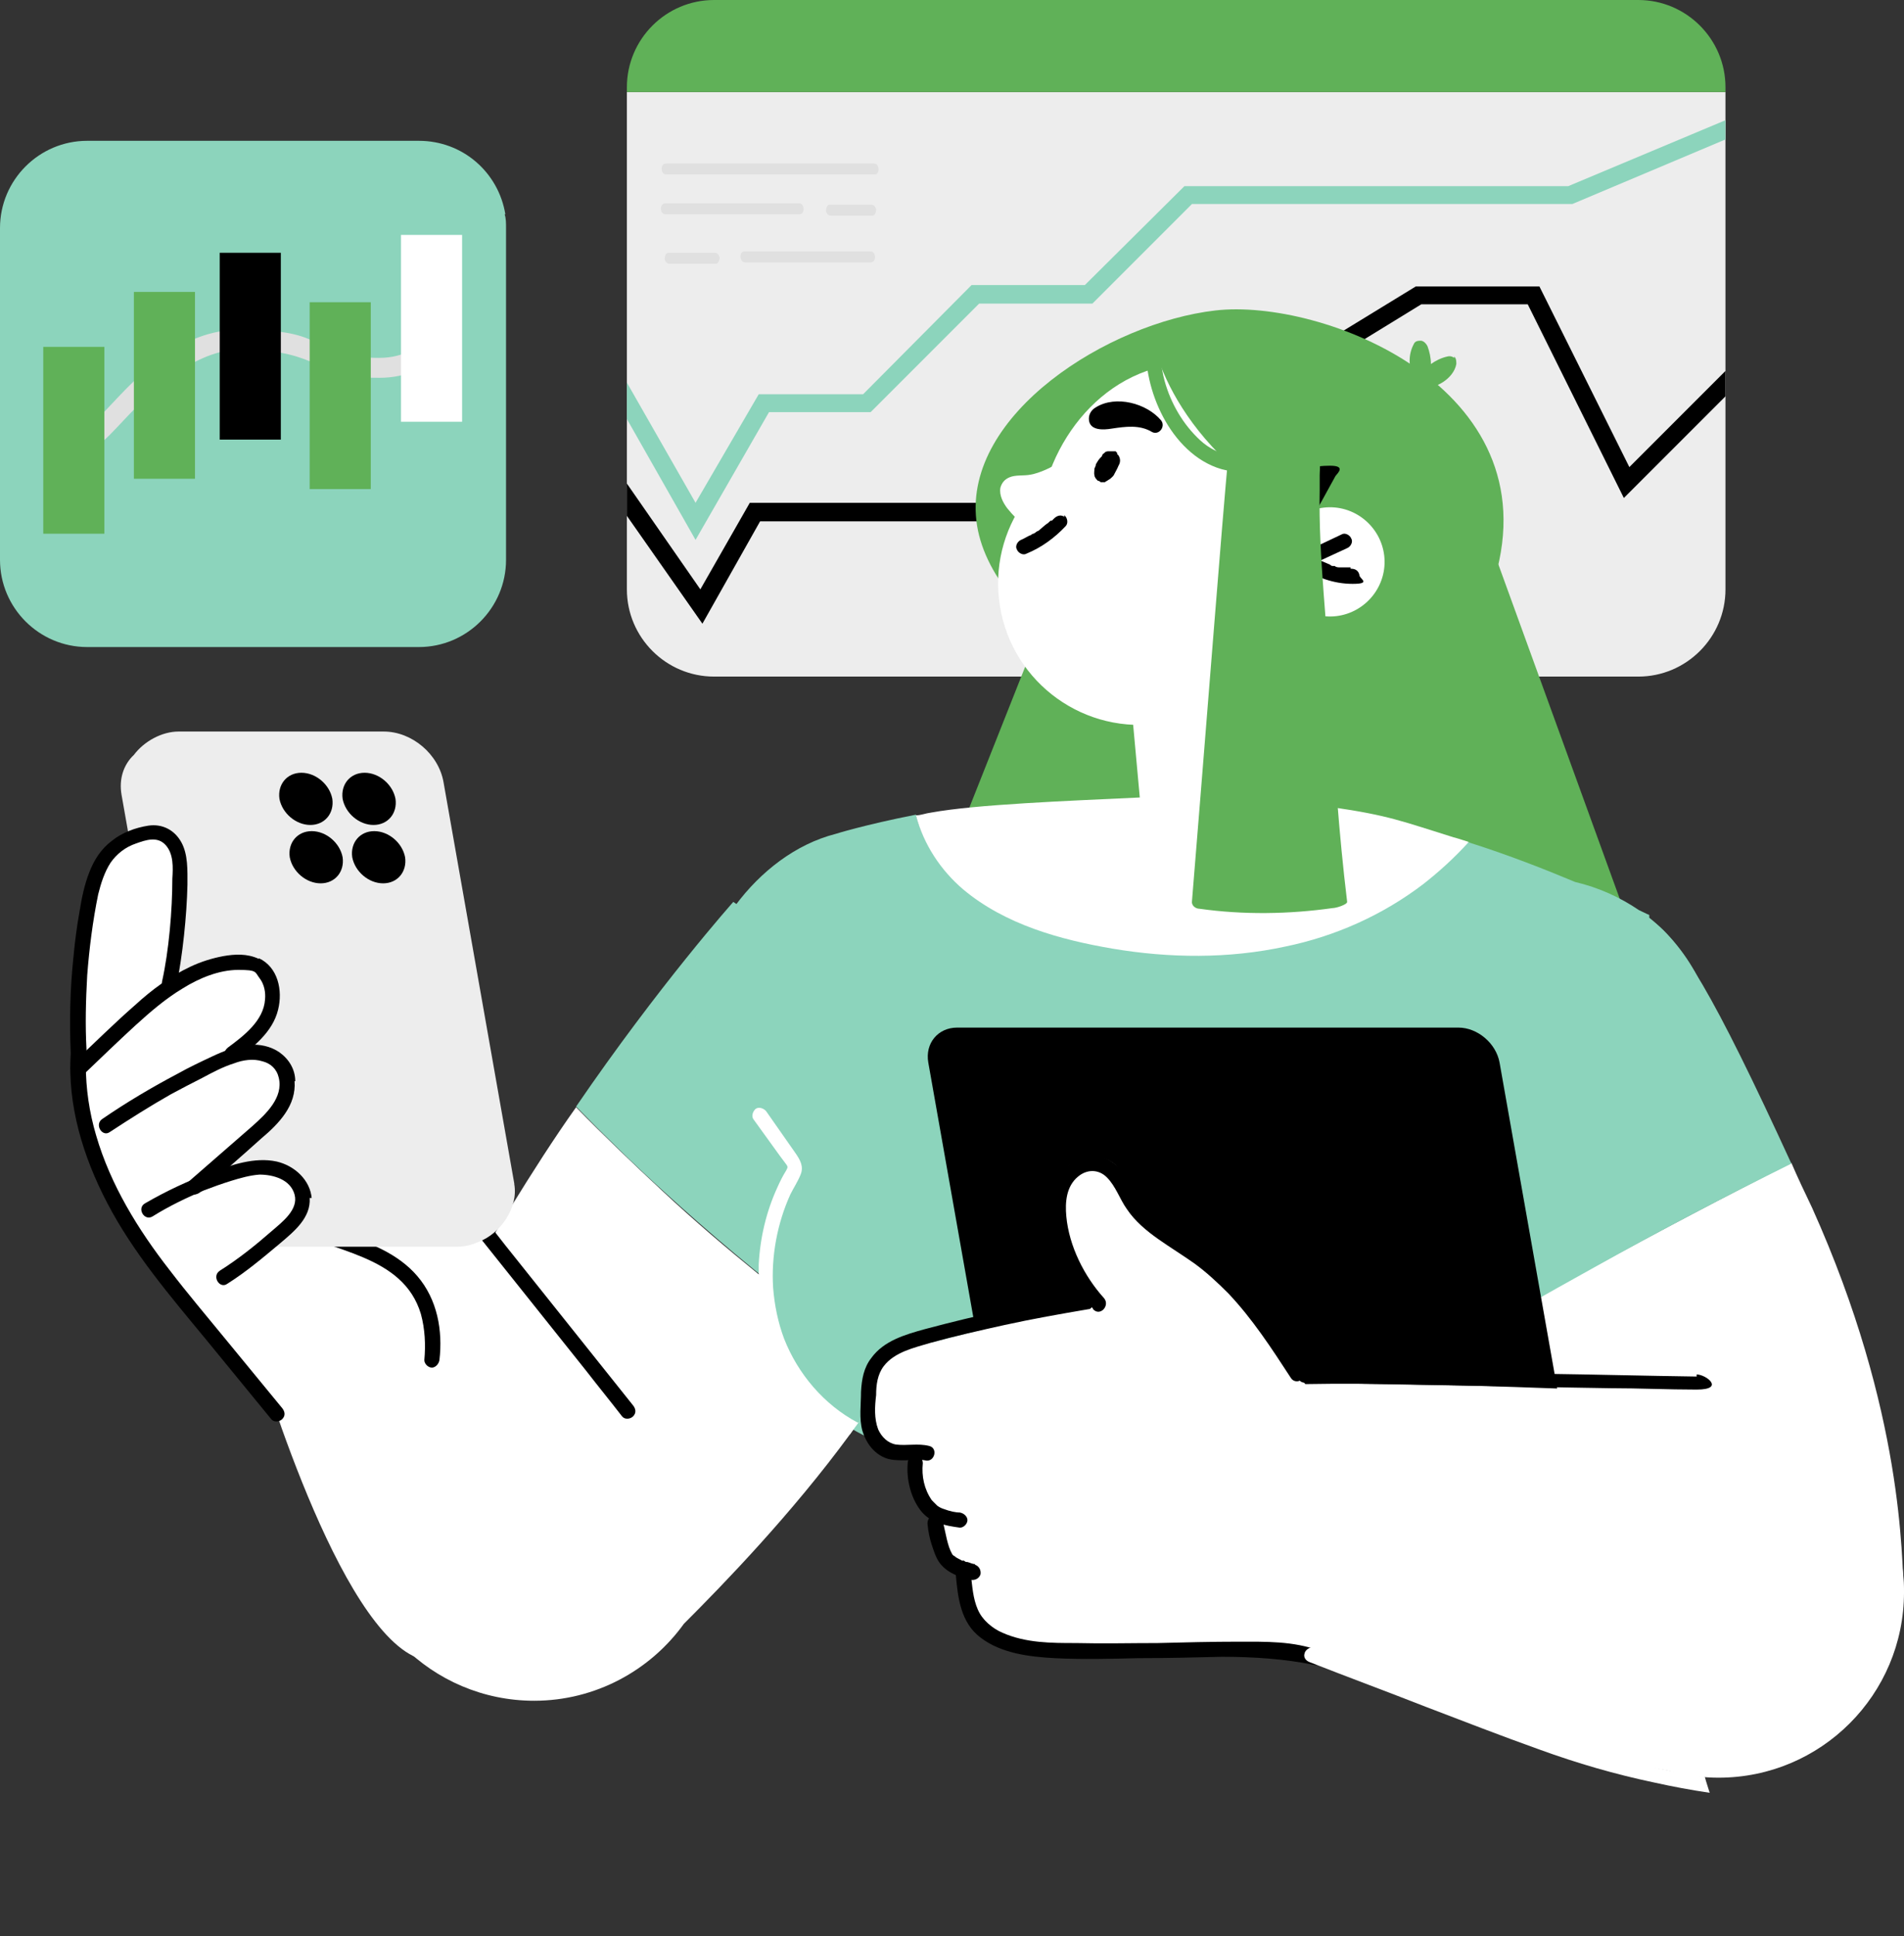
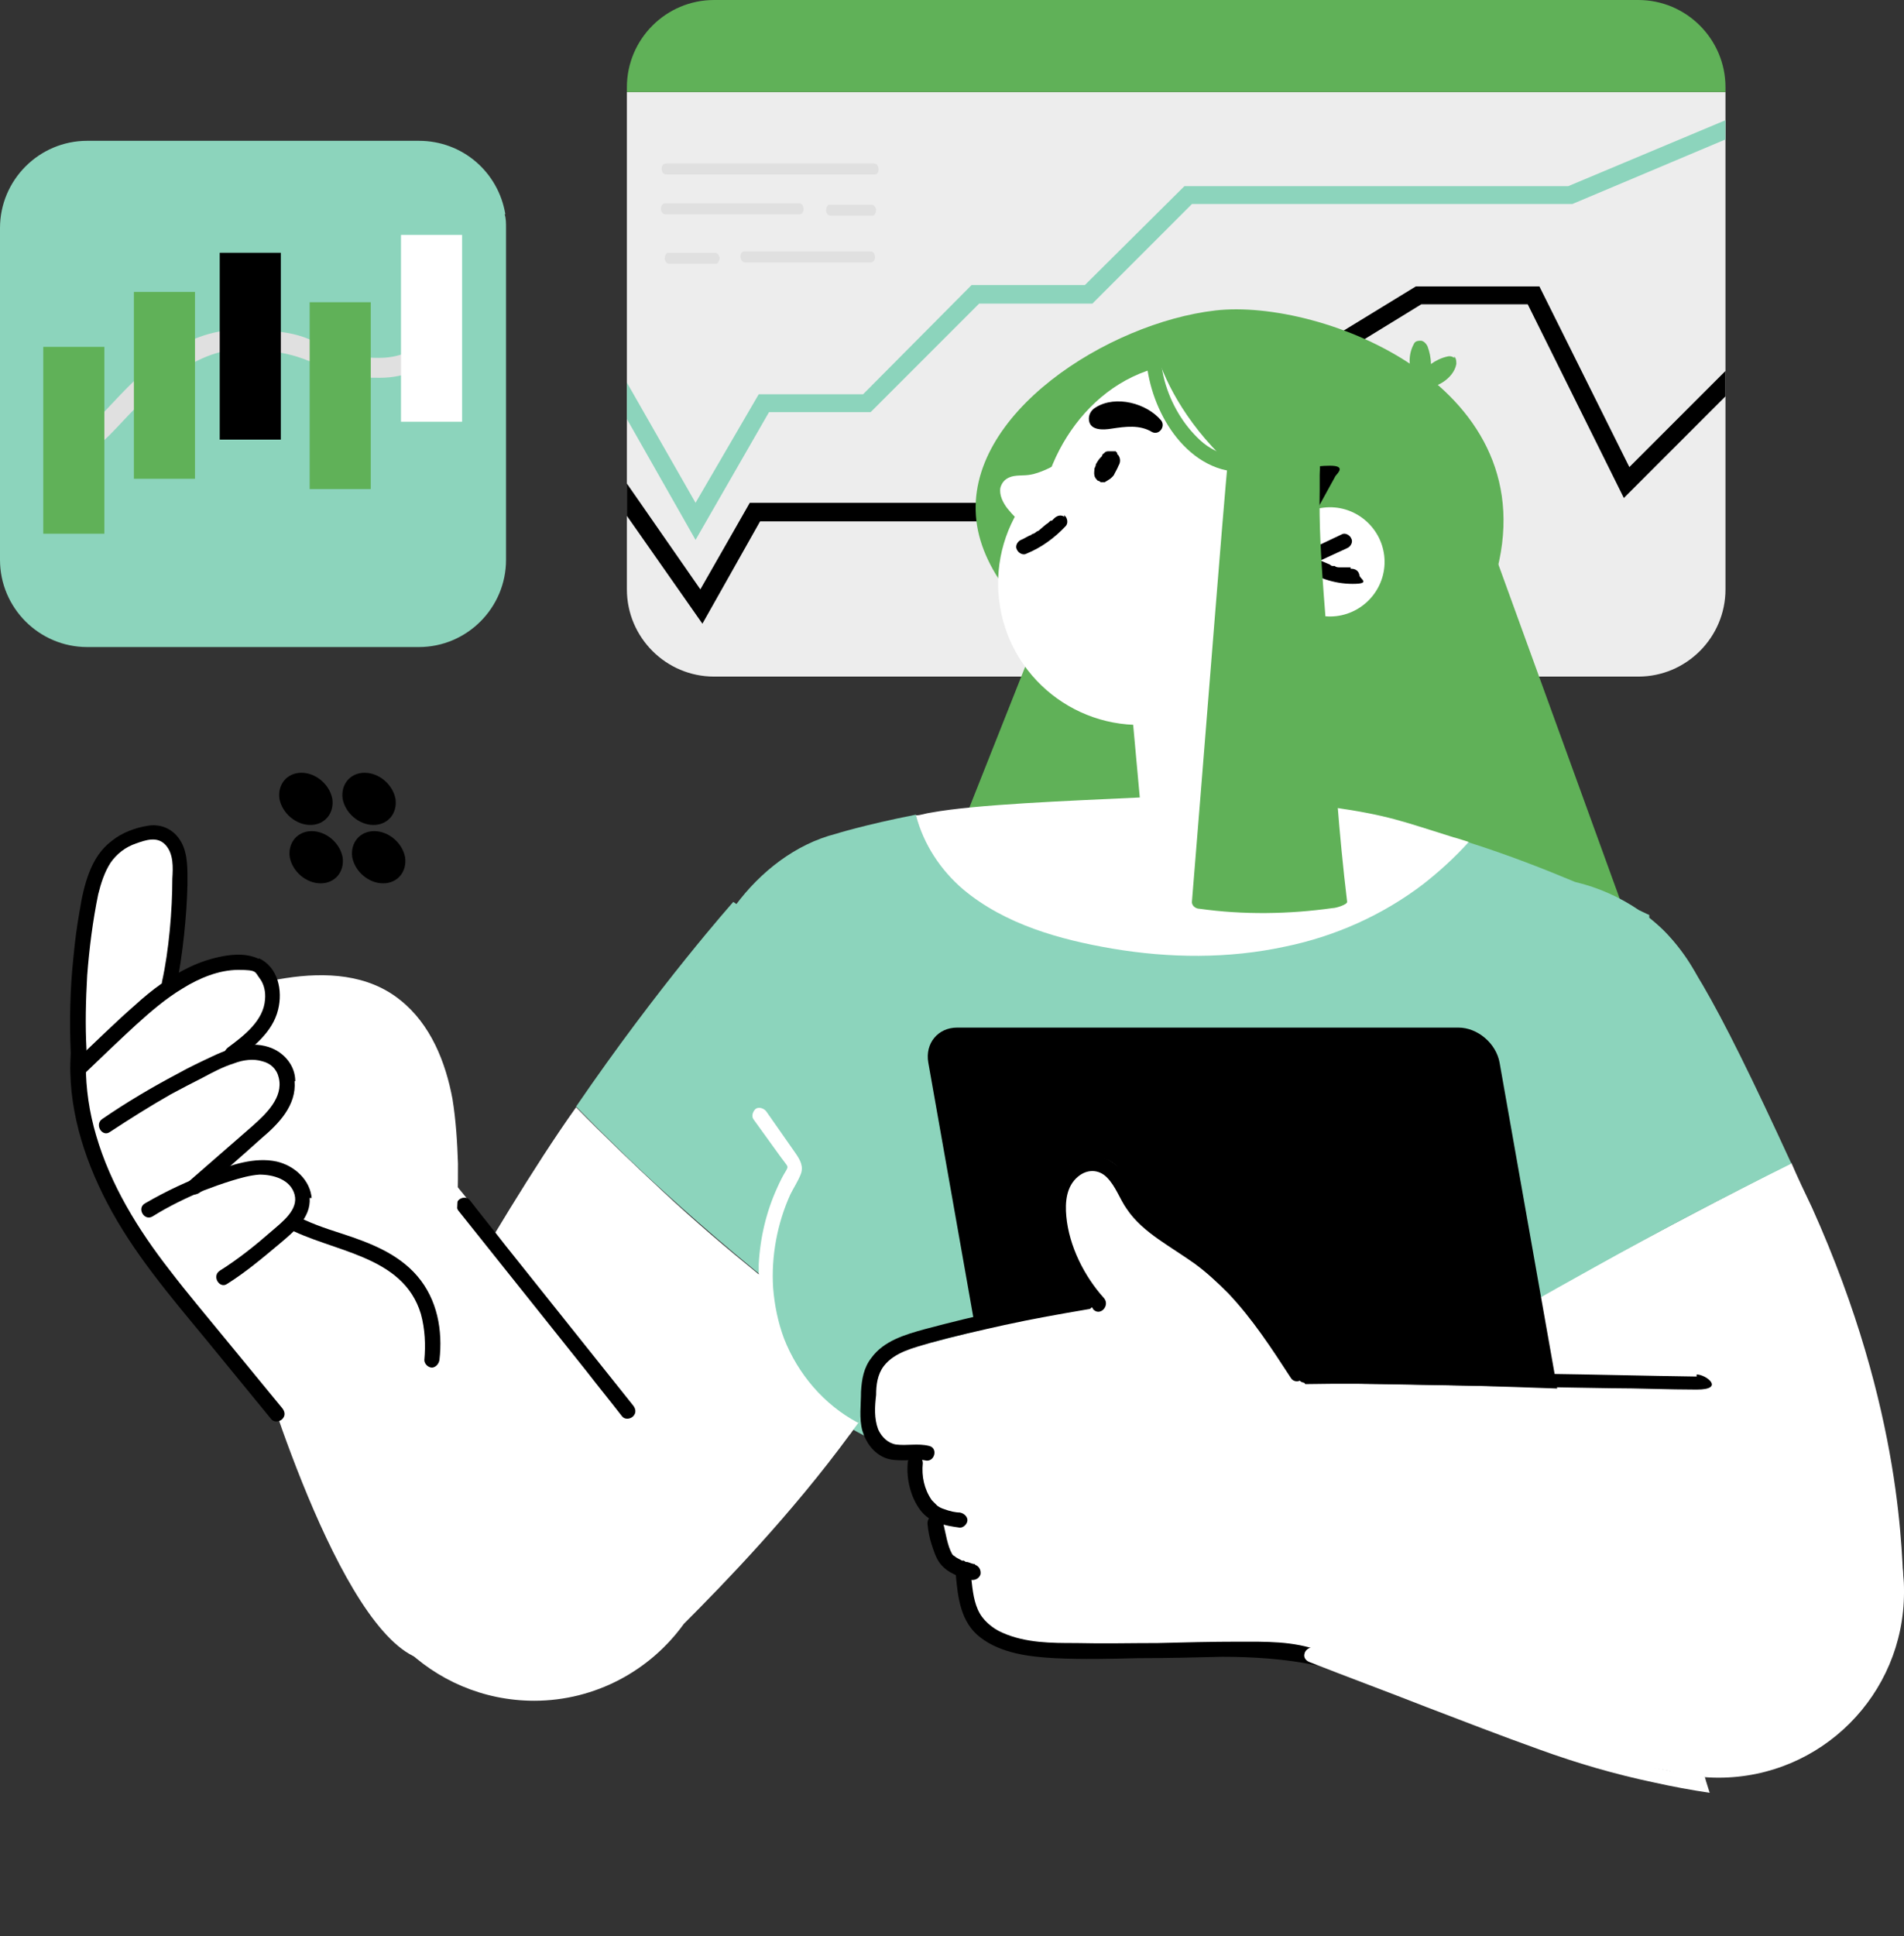
<svg xmlns="http://www.w3.org/2000/svg" id="_x3C_Layer_x3E_" version="1.1" viewBox="0 0 277.3 281.9">
  <rect x="0" y="0" width="277.3" height="281.9" fill="#333333" stroke="none" />
  <defs>
    <style>
      .st0 {
        fill: #e0e0e0;
      }

      .st1 {
        fill: #8cd4bc;
      }

      .st2 {
        fill: #60b158;
      }

      .st3 {
        fill: #fff;
      }

      .st4 {
        fill: #ededed;
      }
    </style>
  </defs>
  <path class="st4" d="M251.3,13.4v72.4c0,7-5.7,12.7-12.7,12.7H104c-7,0-12.7-5.7-12.7-12.7V13.4h160.1-.1Z" />
  <polygon points="251.3 54 251.3 57.7 236.5 72.5 222.5 44.3 207 44.3 155.5 75.9 110.7 75.9 102.3 90.8 91.3 75.1 91.3 70.4 102 85.8 109.2 73.2 154.7 73.2 206.2 41.7 224.2 41.7 237.3 68 251.3 54" />
  <g>
    <path class="st0" d="M127.3,25.4h-30.3c-.8,0-.9-1.6,0-1.6h30.3c.8,0,.9,1.6.1,1.6Z" />
    <path class="st0" d="M127.1,31.4h-6.1c-.3,0-.6-.2-.7-.7,0-.4.2-.9.5-.9h6.1c.3,0,.6.2.7.7,0,.4-.2.9-.5.9Z" />
    <path class="st0" d="M96.9,29.6h19.5c.8,0,.9,1.6,0,1.6h-19.5c-.8,0-.9-1.6,0-1.6Z" />
    <path class="st0" d="M108.5,36.6h18.3c.8,0,.9,1.6,0,1.6h-18.3c-.8,0-.9-1.6-.1-1.6Z" />
    <path class="st0" d="M97.3,36.8h6.8c.3,0,.6.2.7.7,0,.4-.2.9-.5.9h-6.8c-.3,0-.6-.2-.7-.7,0-.4.2-.9.5-.9Z" />
  </g>
  <polygon class="st2" points="217.4 79.9 250.3 170.5 135.1 132.9 157.5 76.4 217.4 79.9" />
  <path class="st2" d="M217.6,84.3c-4.4,15-17.5,17.9-33,19.6s-40.6-12.6-42.4-28.1c-1.8-15.5,19.2-28.8,34.8-30.6,15.5-1.8,48.9,11.1,40.7,39h-.1Z" />
  <path class="st3" d="M129.8,200.1c-.5.8-1,1.5-1.5,2.3-1,1.6-2.1,3.1-3.2,4.6-.4.6-.9,1.2-1.3,1.8-8.5,11.6-18.4,21.8-24.2,27.6-4.9,6.8-12.9,11.2-21.8,11.2-14.9,0-27-12.1-27-27s.7-7.1,2-10.3c1.2-3,3-5.7,5.2-8.1,3.9-5.8,10.2-16.3,16.3-26.3,3.2-5.2,6.4-10.2,9.6-14.7,4.1,4.2,8.4,8.3,12.7,12.3,4.5,4.2,9.2,8.2,14,12.1.8.6,1.5,1.2,2.3,1.8,1.7,1.3,3.4,2.7,5,4,3.7,2.8,7.4,5.5,11.2,8.2.3.2.5.4.8.6h-.1Z" />
  <path class="st3" d="M36.8,194.9s11.4,40.3,23.4,46.2,41.4.1,40-16.1c-1.4-16.2-43.4-63.8-43.4-63.8l-20,33.7h0Z" />
  <path d="M92.2,204.6c-6.2-7.8-12.4-15.5-18.6-23.3-1.7-2.2-3.5-4.4-5.2-6.6-.4-.5-1.2-.4-1.6,0-.5.5-.4,1.1,0,1.6,6.2,7.8,12.4,15.5,18.6,23.3,1.7,2.2,3.5,4.4,5.2,6.6.4.5,1.2.4,1.6,0,.5-.5.4-1.1,0-1.6Z" />
  <path class="st1" d="M155.4,165.1s-12.6,15.5-25.5,34.9c-.3-.2-.5-.4-.8-.6-3.8-2.6-7.5-5.4-11.2-8.2-7.4-5.6-14.5-11.6-21.3-17.8-4.4-4-8.6-8.1-12.7-12.3,12.1-17.7,22.9-29.8,22.9-29.8l48.6,33.8h0Z" />
  <path class="st1" d="M250.3,154.7c0,12-7.9,22.2-18.8,25.7l-6.8,37.1-79.7,2.7-3.7-9.6c-.7,0-1.6,1.4-2.4,1.4-14.9,0-27.9-10.6-26.8-28.3.3-4.5,1.1-8.8,3.1-12.5-8.3-4.6-13.9-13.4-13.9-23.6s8.7-23.2,20.4-26.2c0,0,4.1-1.3,11.7-2.8,1.1,4.2,3.7,8,6.9,10.8,6,5.1,14,7.3,21.7,8.6,8.3,1.4,16.9,1.5,25.2-.3,7.2-1.6,14.2-4.6,20.1-9.1,2.4-1.8,4.5-3.8,6.5-6,6,1.9,11.3,4,15.6,5.8,3.4.8,6.5,2.2,9.3,4.1,1,.5,1.5.7,1.5.7v.4c6.1,4.9,10.1,12.6,10.1,21.1h0Z" />
  <path class="st3" d="M186.4,82.6c1.3,11.3-6.8,21.5-18.1,22.8-11.3,1.3-21.5-6.8-22.8-18.1-1.3-11.3,6.8-21.5,18.1-22.8,11.3-1.3,21.5,6.8,22.8,18.1Z" />
  <path class="st3" d="M194.6,78c0,10.8-8.2,20.1-19.2,21.3-11.9,1.3-22.6-7.2-24-19.1-1.3-11.2,6-24.1,17.7-26.8,1.9,4.8,5.8,11.3,13.8,17.4,4,3.1,8,5.4,11.8,7.1h-.1Z" />
  <path class="st3" d="M201.6,80.9c.5,4.4-2.7,8.3-7,8.8-4.4.5-8.3-2.7-8.8-7-.5-4.4,2.7-8.3,7-8.8,4.4-.5,8.3,2.7,8.8,7Z" />
  <path d="M196.7,82.6c.2,0-.2,0-.2,0h-.4c-.3,0-.6,0-.9,0-.3,0-.6,0-.8-.2h-.2c-.2,0-.3,0-.5-.2-.5-.2-.9-.4-1.4-.6,1.3-.6,2.6-1.2,3.9-1.8.5-.2.9-.9.6-1.4-.2-.5-.9-.9-1.4-.6-1.9.9-3.8,1.8-5.7,2.7-.7.4-1,1.4-.3,1.9,2.2,1.7,4.9,2.6,7.6,2.6s1.1-.7,1-1.2c-.1-.7-.6-1-1.2-1h-.1Z" />
  <path d="M194.5,69.3c-2.6,4.7-5.2,9.5-7.8,14.2-.5.9-2,.8-2.1-.3-.6-4.7-.5-9.5.3-14.2.2-1.4,2.3-1.1,2.2.3,2.1-1,4.3-1.5,6.6-1.5s1.2,1,.8,1.5Z" />
  <path class="st3" d="M155.4,68.3c-.2.3-.5.5-.7.8-1.2,2.4-2.3,4.7-3.5,7.1-.3.7-1.1.8-1.7.4-1.1-.7-2-1.6-2.8-2.6-.6-.8-1.2-1.9-1-3,.2-.7.6-1.2,1.3-1.5.9-.4,2.1-.2,3.1-.4,1.2-.2,3.3-1.1,4.2-1.9.6-.5.2-.9,1-.3.5.4.6,1.1.2,1.6v-.2Z" />
  <circle class="st3" cx="250.3" cy="231.8" r="27" />
  <path d="M162.7,65.9s-.1,0-.2-.2c0,0-.1,0-.2,0s-.1,0-.3,0h-.5c-.2,0-.5,0-.7.3-.1,0-.3.2-.3.4-.2.2-.4.4-.6.7-.1.2-.2.3-.3.5,0,.2-.1.4-.2.6,0,.3-.1.7,0,1,0,.3.3.6.5.8.1,0,.2,0,.4.2h.6c.3-.2.5-.3.8-.5.2-.2.5-.4.6-.7.2-.4.4-.7.6-1.2.3-.5.3-1,0-1.5l-.2-.2Z" />
  <path d="M169.1,61.2c-2.1-2.5-6.6-3.7-9.5-1.9-.7.4-1.1,1.1-1,1.9.2,1.5,2.1,1.4,3.3,1.2,2-.3,4.1-.6,5.9.5,1,.5,2-.8,1.3-1.7Z" />
  <path d="M155.1,75.3c-.5-.4-1.1-.3-1.6.2l-.3.3s-.1,0-.2,0c-.2.2-.4.4-.6.5-.4.3-.8.7-1.2,1-.2,0-.4.3-.7.4s-.2,0-.3.2h-.1c-.5.2-.9.5-1.4.7s-.9.9-.6,1.4c.2.5.9.9,1.4.6,2.2-.9,4.1-2.3,5.7-4,.4-.4.3-1.2-.2-1.6v.2Z" />
  <path class="st3" d="M277.3,231.8c.4,4.6-52.1,9.9-53.7,4.1-.9-3.3-7.4-22.8-12.8-39.3,7.1-4.2,14.2-8.3,21.4-12.2,9.5-5.2,19-10.2,28.7-15.1.9,2.1,1.9,4.2,3,6.5,13.5,30,13,51.3,13.4,55.9h0Z" />
  <path class="st1" d="M260.9,169.4c-9.7,4.8-19.2,9.8-28.7,15.1-7.2,4-14.3,8-21.4,12.2-4.2-12.7-7.9-23.5-7.9-23.5l17.3-27.2s15-15.5,19.9-12.3c4.6,2.9,9.4,10.9,20.8,35.7Z" />
  <path d="M228.4,240.1h-73c-2.8,0-5.5-2.3-6-5.1l-14.2-80.3c-.5-2.8,1.4-5.1,4.2-5.1h73c2.8,0,5.5,2.3,6,5.1l14.2,80.3c.5,2.8-1.4,5.1-4.2,5.1Z" />
  <path class="st3" d="M266.9,204.8c-9.8-1.7-57.1-3.7-76.8-3.3-1.9-2.3-3.2-4.9-4.5-7.6-1.6-3.2-4.3-5-6.9-7.5-4.6-4.2-10.6-7.1-14-12.5-.9-1.4-1.2-3.6-2.6-4.6-1.3-.9-3.1-1.1-4.6-.6-3.6,1.2-4.4,5.2-3.9,8.8.6,4.3,3.3,6.9,5.8,10.2.5.6,1,1.3,1.4,2-.3-.2-.6-.3-1-.2-7.9,1.8-15.8,3.8-23.6,5.8-.9.2-1.9.5-2.8.7-.9.2-1.9.4-2.8.8-1.6.8-4.2,4.7-4.2,6.4,0,4.1.9,7.3,4.3,8.1.9.2,2,.1,2.9.1h.2c-.2,2.5.5,5.2,2,7.2.1,2.8.4,5.9,2.1,8.2.8,1,1.8,1.9,2.9,2.5v.3c0,2.8,1.4,5.4,3.5,7.1,2.5,2,5.5,2.8,8.6,3.1,3.3.4,6.7.3,10,.4,3.5,0,7.1.2,10.6.3,3.5,0,7.1.2,10.6.3,2.2,0,4.4.1,6.6-.3,13.2,4,23.2,8.9,32.8,12.2,20.7,7.1,30,5.7,30,5.7l13.5-53.8v.2Z" />
  <path class="st3" d="M213.8,122.7c-2,2.2-4.2,4.2-6.5,6-5.9,4.5-12.8,7.6-20.1,9.1-8.3,1.8-16.9,1.7-25.2.3-7.6-1.3-15.6-3.5-21.7-8.6-3.3-2.8-5.8-6.6-6.9-10.8.7,0,1.4-.3,2.2-.4,6.6-1.2,19.8-1.7,30.4-2.2l-2-21.9,26.3-5.3,3.6,28.6c8.4,1.2,10.4,2.1,17.8,4.4.8.2,1.6.5,2.3.7h-.2Z" />
  <path class="st3" d="M66.3,178.7c-.7,5.7-2.5,11.2-6.2,15.6-3.3,3.9-5.1,18.7-10.2,19-5.7.4-14.1-14.4-18.3-18.2-4.5-4-7.6-9.1-10.7-14.2-.4-.6,0-1.2.4-1.5-.1-.5-.2-1-.3-1.6-1.7-9.7-1.3-21.2,6.1-28.6,3.9-3.8,9.1-6,14.5-6.8,5.8-.9,12-.6,16.7,3.2,4.4,3.5,6.6,9,7.6,14.4.5,3.1.7,6.3.8,9.4,0,3,0,6-.3,9v.3Z" />
  <path d="M60.8,185.8c-2.8-3.3-7-4.9-11-6.2-2.5-.8-4.9-1.6-7.2-2.9-1.2-.7-2.4,1.2-1.1,1.9,6.7,3.7,17.2,4,19.8,12.7.6,2.2.7,4.5.5,6.7,0,.6.6,1.1,1.1,1.1s1-.5,1.1-1.1c.5-4.3-.3-8.8-3.2-12.2Z" />
-   <path class="st4" d="M74.9,172.3l-10.3-58.4c-.7-4.1-4.6-7.4-8.7-7.4h-29.9c-2.4,0-5,1.4-6.5,3.4-1.5,1.4-2.2,3.5-1.8,5.8l10.3,58.4c.7,4.1,4.6,7.4,8.7,7.4h29.9c1.2,0,2.2-.3,3.1-.7,3.2-1.2,5.8-5,5.2-8.4h0Z" />
  <g>
    <path d="M43.9,112.5c-2.1,0-3.5,1.7-3.2,3.8.4,2.1,2.4,3.8,4.5,3.8s3.5-1.7,3.2-3.8c-.4-2.1-2.4-3.8-4.5-3.8Z" />
    <path d="M54.4,120.1c2.1,0,3.5-1.7,3.2-3.8-.4-2.1-2.4-3.8-4.5-3.8s-3.5,1.7-3.2,3.8c.4,2.1,2.4,3.8,4.5,3.8Z" />
    <path d="M45.4,121c-2.1,0-3.5,1.7-3.2,3.8.4,2.1,2.4,3.8,4.5,3.8s3.5-1.7,3.2-3.8c-.4-2.1-2.4-3.8-4.5-3.8Z" />
    <path d="M54.5,121c-2.1,0-3.5,1.7-3.2,3.8.4,2.1,2.4,3.8,4.5,3.8s3.5-1.7,3.2-3.8c-.4-2.1-2.4-3.8-4.5-3.8Z" />
  </g>
  <path class="st3" d="M41,179.7c-1.6,1.4-2.4,3.6-4.4,4.5-2.1,1-4.4,1.9-6.7,2.2-2.2.3-4.5-.1-6.3-1.3-1.6-1-2.7-2.5-2.9-4.2-1-1.6-1.8-3.3-2.5-5-.2-.4-.3-.7-.4-1.1-2-.8-3.6-2.5-4.2-4.6-.5-1.6-.3-3.4.4-4.9-1.2-.7-1.8-1.9-2.4-3.1-.7-1.5-1-3-.6-4.7.2-.7.5-1.4.8-2-.2-.7-.3-1.5-.4-2.2-.3-2.4-.6-4.7-.2-7-.2-3.4-.1-6.9.1-10.3.3-3.3.7-6.7,2.3-9.7,1.3-2.5,3.6-4.7,6.4-5.3,1.4-.3,2.8-.2,4.1.4,1.4.7,2.2,2,2.4,3.6.2,1.6-.2,3.3-.3,5-.2,1.8-.3,3.7-.4,5.5-.2,2.6-.2,5.2-.4,7.9,2.7-1.5,5.7-3.2,8.9-3.2s4.5.6,5.3,3.6-2,7.9-4,10.1l2.6-.8c2.2.2,4.1,1.3,4.7,4.1.6,2.6-1,4-2.6,6.1-1.6,2.2-4.8,4.6-7.1,6-.5.3.8,1,.3,1.3.6-.2,1.2-.3,1.8-.4,2.2-.4,4.6-.7,6.7.2,1,.5,1.8,1.2,2.4,2.1.7,1-.3,1.2-.2,2.3.2,2.1-1.4,3.9-3,5.2l-.2-.3Z" />
  <path d="M247.1,200.4c-7.4-.1-14.8-.3-22.2-.4-7.4-.1-14.8-.3-22.2-.4-4.2,0-8.4-.2-12.6-.2h-.3c-2.6-4-5.3-8.1-8.5-11.7-1.6-1.8-3.4-3.5-5.4-5-1.8-1.4-3.8-2.5-5.7-3.9-1.7-1.2-3.4-2.6-4.5-4.4-1-1.7-1.8-3.7-3.4-5-1.8-1.4-4.2-1.5-6.1-.2-2.1,1.4-3.1,3.7-3.2,6.2-.1,2.8.7,5.7,1.8,8.3.7,1.7,1.7,3.4,2.8,4.9-7.7,1.2-15.4,2.9-22.9,4.9-2.9.8-6,1.7-7.8,4.2-1.1,1.4-1.4,3.1-1.5,4.9,0,1.9-.3,3.9.2,5.7.5,1.7,1.6,3.2,3.2,3.9.9.4,2,.4,3,.4s1.9-.2,2.9,0c1.4.4,2-1.8.6-2.1-1.6-.4-3.2,0-4.8-.2-1.2-.2-2.1-1.1-2.6-2.2-.6-1.6-.5-3.3-.3-5,0-1.5.2-3,1.1-4.2,1.6-2.1,4.5-2.7,6.8-3.4,3.6-1,7.2-1.8,10.8-2.6,4.1-.9,8.1-1.6,12.2-2.3.2,0,.4-.1.5-.3,0,0,.2.2.2.3,1,1.1,2.5-.5,1.6-1.6-2.9-3.2-5.1-7.6-5.5-11.9-.2-2.1,0-4.4,1.7-5.8,1.3-1.1,3-1.1,4.2.1,1.3,1.3,1.9,3.2,2.9,4.6,1.2,1.8,2.9,3.2,4.6,4.4,1.7,1.2,3.5,2.3,5.2,3.5,1.8,1.3,3.4,2.8,5,4.4,3.5,3.7,6.3,8,9.1,12.3.3.5.9.6,1.3.4.2.2.4.3.8.3,7.4.1,14.8.3,22.2.4,7.4.1,14.8.3,22.2.4,4.2,0,8.4.2,12.6.2s1.4-2.2,0-2.2v.3Z" />
  <path class="st2" d="M251.3,12.7v.7H91.3v-.7c0-7,5.7-12.7,12.7-12.7h134.6c7,0,12.7,5.7,12.7,12.7Z" />
  <path class="st2" d="M196.2,131.3c0,.4-1.6.9-2.1.9-6.4.9-13,1-19.4.1-.6,0-1.2-.5-1.1-1.1.4-4.9.8-9.9,1.2-14.8.7-8.7,1.4-17.4,2.1-26.2.7-8.7,1.4-17.5,2.2-26.2,0-.6.4-1.1,1.1-1.1.2-.5.6-.8,1.3-.6,2.6.8,5.2,1.7,7.8,2.7,1.2.5,2.6.9,2.9,2.3.1.6,0,1.3,0,1.9v2.1c-.2,10,1.2,20.1,1.6,30.1.5,10,1.2,20,2.4,29.9Z" />
  <path class="st2" d="M211.9,52.2c-.3-.3-.7-.4-1.1-.3-.9.2-1.7.6-2.4,1.1,0-.9-.2-1.8-.5-2.6-.2-.4-.5-.7-.9-.8-.4,0-.9,0-1.1.5-.8,1.5-.8,3.3,0,4.8h0v.3c-.1.3-.2.6-.1.8.1.4.4.6.7.7h.6c1.1-.2,2.2-.5,3.1-1.1.9-.6,1.7-1.5,1.9-2.6,0-.4,0-.8-.3-1.1v.3Z" />
  <path class="st1" d="M73.6,31.2c-1-6.1-6.2-10.7-12.6-10.7H12.7c-7,0-12.7,5.7-12.7,12.7v48.3c0,7,5.7,12.7,12.7,12.7h48.3c7,0,12.7-5.7,12.7-12.7v-48.3c0-.7,0-1.4-.2-2h0Z" />
  <path class="st0" d="M10.3,66.9v-2.9c1.2,0,3.4-2.5,5.6-4.8,4.4-4.7,10.5-11.2,19-11.2s9.8,1.3,12.3,2.4c2.1.9,3.9,1.7,8,1.7,7.6,0,9-6.9,9.1-7.2l2.9.5c-.6,3.3-3.9,9.6-11.9,9.6s-7-1-9.2-2c-2.4-1-4.9-2.1-11.2-2.1s-12.6,5.7-16.9,10.3c-2.9,3.1-5.3,5.6-7.7,5.7Z" />
  <rect class="st2" x="6.3" y="50.5" width="8.9" height="27.2" />
  <rect class="st2" x="19.5" y="42.5" width="8.9" height="27.2" />
  <rect x="32" y="36.8" width="8.9" height="27.2" />
  <rect class="st2" x="45.1" y="44" width="8.9" height="27.2" />
  <rect class="st3" x="58.4" y="34.2" width="8.9" height="27.2" />
  <path d="M45.4,174.5c-.2-2.7-2.5-4.8-5.1-5.4-3.2-.7-6.6.5-9.6,1.6-3.3,1.2-6.5,2.7-9.6,4.5-1.2.7-.1,2.6,1.1,1.9,2.4-1.5,4.9-2.7,7.5-3.8,1.3-.5,2.7-1,4-1.4,1.3-.4,2.7-.8,4.1-.9,2,0,4.5.7,5.1,2.9s-1.8,4-3.3,5.3c-2.4,2.1-4.9,4.1-7.6,5.8-1.2.8,0,2.7,1.1,1.9,2.7-1.7,5.2-3.8,7.7-5.9,2-1.7,4.5-3.7,4.3-6.6h.3Z" />
  <path d="M43,157.4c0-1.7-.9-3.2-2.3-4.2-1.3-.9-2.9-1.2-4.4-1.1-1.9.2-3.7.9-5.4,1.7-1.7.8-3.4,1.6-5,2.5-3.8,2-7.5,4.2-11,6.6-1.2.8,0,2.7,1.1,1.9,2.9-1.9,5.9-3.8,8.9-5.5,1.5-.8,3-1.6,4.6-2.4,1.5-.8,3-1.6,4.6-2.1,1.3-.5,2.8-.7,4.1-.3,1.2.3,2.1,1.1,2.4,2.4.7,2.9-1.9,5.3-3.8,7-3.1,2.7-6.2,5.4-9.3,8.1-.5.4-.4,1.2,0,1.6.4.4,1.1.4,1.6,0,3-2.6,6-5.2,9-7.9,2.5-2.1,5.1-4.8,4.8-8.3h.1Z" />
  <path d="M37.7,139.6c-1.7-.8-3.5-.7-5.2-.4-1.6.3-3.2.8-4.7,1.5-3,1.4-5.7,3.4-8.1,5.6-3.1,2.7-6.1,5.7-9.1,8.5-1,1,.5,2.5,1.6,1.6,2.5-2.4,5-4.8,7.5-7.1,2.2-2,4.4-3.9,6.9-5.4,2.4-1.5,5.3-2.7,8.1-2.7s2.4.3,3.1,1.2c.7.9.9,2.1.8,3.1-.2,3.1-3.1,5.3-5.4,7-.5.4-.7,1-.4,1.5s1,.8,1.5.4c2.5-1.9,5.4-4.1,6.2-7.4.7-2.8,0-6.2-2.8-7.5h0Z" />
  <path d="M41.1,205c-2.8-3.4-5.5-6.7-8.3-10.1-2.7-3.3-5.5-6.6-8.1-10-4.6-5.9-8.6-12.4-10.7-19.6-1-3.4-1.5-6.8-1.5-10.3s.1-.3.1-.6v-1.2h0v-.4c-.2-3.6-.1-7.2.1-10.8.3-3.9.8-7.9,1.6-11.8.4-1.6.9-3.2,1.8-4.6.9-1.3,2.2-2.3,3.7-2.8,1.4-.5,3.1-1.1,4.3.2,1.2,1.3,1.1,3.3,1,4.9,0,4.6-.5,10.5-1.5,15-.3,1.4,1.8,2,2.1.6.9-4.4,1.5-10.2,1.6-14.7,0-2.1.1-4.4-.9-6.2-1-1.8-2.8-2.7-4.8-2.4-1.9.3-3.8,1-5.3,2.2-1.6,1.2-2.6,2.8-3.3,4.6-.7,1.8-1.1,3.7-1.4,5.6-.4,2.2-.7,4.5-.9,6.7-.5,4.7-.6,9.3-.4,14-.5,7.6,1.8,15.1,5.3,21.8,3.8,7.3,9.2,13.6,14.4,19.9,3.2,3.9,6.3,7.7,9.5,11.6.4.5,1.2.4,1.6,0,.5-.5.4-1.1,0-1.6h0Z" />
  <path class="st3" d="M125.1,207c-.4.6-.9,1.2-1.3,1.8-2.4-1.3-4.5-3-6.4-5-4.5-5-6.9-11.5-6.9-18.2v-1.5c.2-3.9,1.1-7.7,2.7-11.2.4-.9.8-1.7,1.3-2.5.2-.4.3-.5,0-.9s-.6-.8-.9-1.2c-1.3-1.8-2.6-3.6-3.9-5.4-.3-.5,0-1.2.4-1.5.5-.3,1.2,0,1.5.4l4.2,6c.7,1,1.3,2,.8,3.2-.4,1-1,1.9-1.5,2.9-1.9,4.2-2.8,9-2.5,13.6.2,2.5.7,5,1.6,7.4,2,5.1,5.8,9.6,10.7,12.2h.2Z" />
  <path class="st2" d="M184.8,66.7c-1.8,0-3.7,0-5.5-.3-1.7-.4-3.2-1.1-4.5-2.3-2.5-2.3-4.3-5.4-5.2-8.7-.5-1.9-.7-3.8-.5-5.8,0-1.4-2.1-1.4-2.2,0-.2,3.8.7,7.7,2.5,11.1,1.8,3.4,4.7,6.5,8.5,7.6,2.2.6,4.6.6,6.9.6s1.4-2.2,0-2.2Z" />
  <polygon class="st1" points="251.3 17.5 251.3 20.3 229 29.7 173.6 29.7 159.1 44.2 142.6 44.2 126.8 60 112 60 101.3 78.6 91.3 61 91.3 55.7 101.3 73.2 110.5 57.4 125.7 57.4 141.5 41.5 158 41.5 172.5 27.1 228.4 27.1 251.3 17.5" />
  <path d="M139.9,220.2c-.8,0-1.6-.2-2.4-.5-.3-.1-.6-.2-1-.5l-.8-.8c-1.1-1.6-1.5-3.5-1.3-5.4,0-.6-.5-1.1-1.1-1.1s-1.1.5-1.1,1.1c-.2,2.3.4,4.9,1.8,6.8,1.4,1.9,3.6,2.3,5.8,2.6.6,0,1.1-.6,1.1-1.1s-.5-1-1.1-1.1h.1Z" />
  <path d="M142,227.7c-.4,0-.7-.2-1.1-.3-.2,0-.3,0-.5-.2h-.3c-.3-.2-.6-.3-.9-.5-.1-.1-.2-.2-.3-.2l-.2-.2h0c-.4-.7-.6-1.4-.8-2.2-.2-.9-.4-1.8-.6-2.7,0-.6-.8-.9-1.4-.8-.6.2-.9.8-.8,1.4.1,1,.3,2,.6,2.9s.6,1.9,1.2,2.7c1.1,1.4,2.8,2,4.5,2.4.6.1,1.2-.2,1.4-.8.1-.6-.2-1.2-.8-1.4h0Z" />
  <path d="M192.1,240.3c-3.7-1.4-7.8-1.3-11.7-1.3s-7.9.1-11.8.2c-4,0-7.9.1-11.9,0-3.6,0-7.3,0-10.7-1.5-1.6-.7-2.9-1.8-3.6-3.4-.7-1.6-.8-3.4-1-5.1,0-.6-.5-1.1-1.1-1.1s-1.2.5-1.1,1.1c.3,3.4.7,7,3.6,9.2,3,2.3,7.1,2.8,10.8,3,4,.2,8.1.1,12.1,0,4.1,0,8.2-.1,12.3-.2,4.5,0,9.1.3,13.5,1.2.6.1,1.1-.6,1.3-1.2.1-.5,0-.6-.7-.9h0Z" />
  <path class="st3" d="M249,261c-2.7-.4-5.4-.9-8.1-1.5-5.7-1.2-11.2-2.8-16.7-4.8-5.6-2-11-4.1-16.5-6.2-5.6-2.2-11.3-4.3-16.9-6.5-.6-.2-1-.7-.8-1.3.1-.5.8-1,1.3-.8,6.3,2.4,12.5,4.8,18.8,7.2,5.5,2.1,11,4.3,16.6,6.2,5.4,1.9,10.9,3.4,16.5,4.5,1.7.3,3.4.6,5.1.9.2.8.5,1.6.7,2.3h0Z" />
</svg>